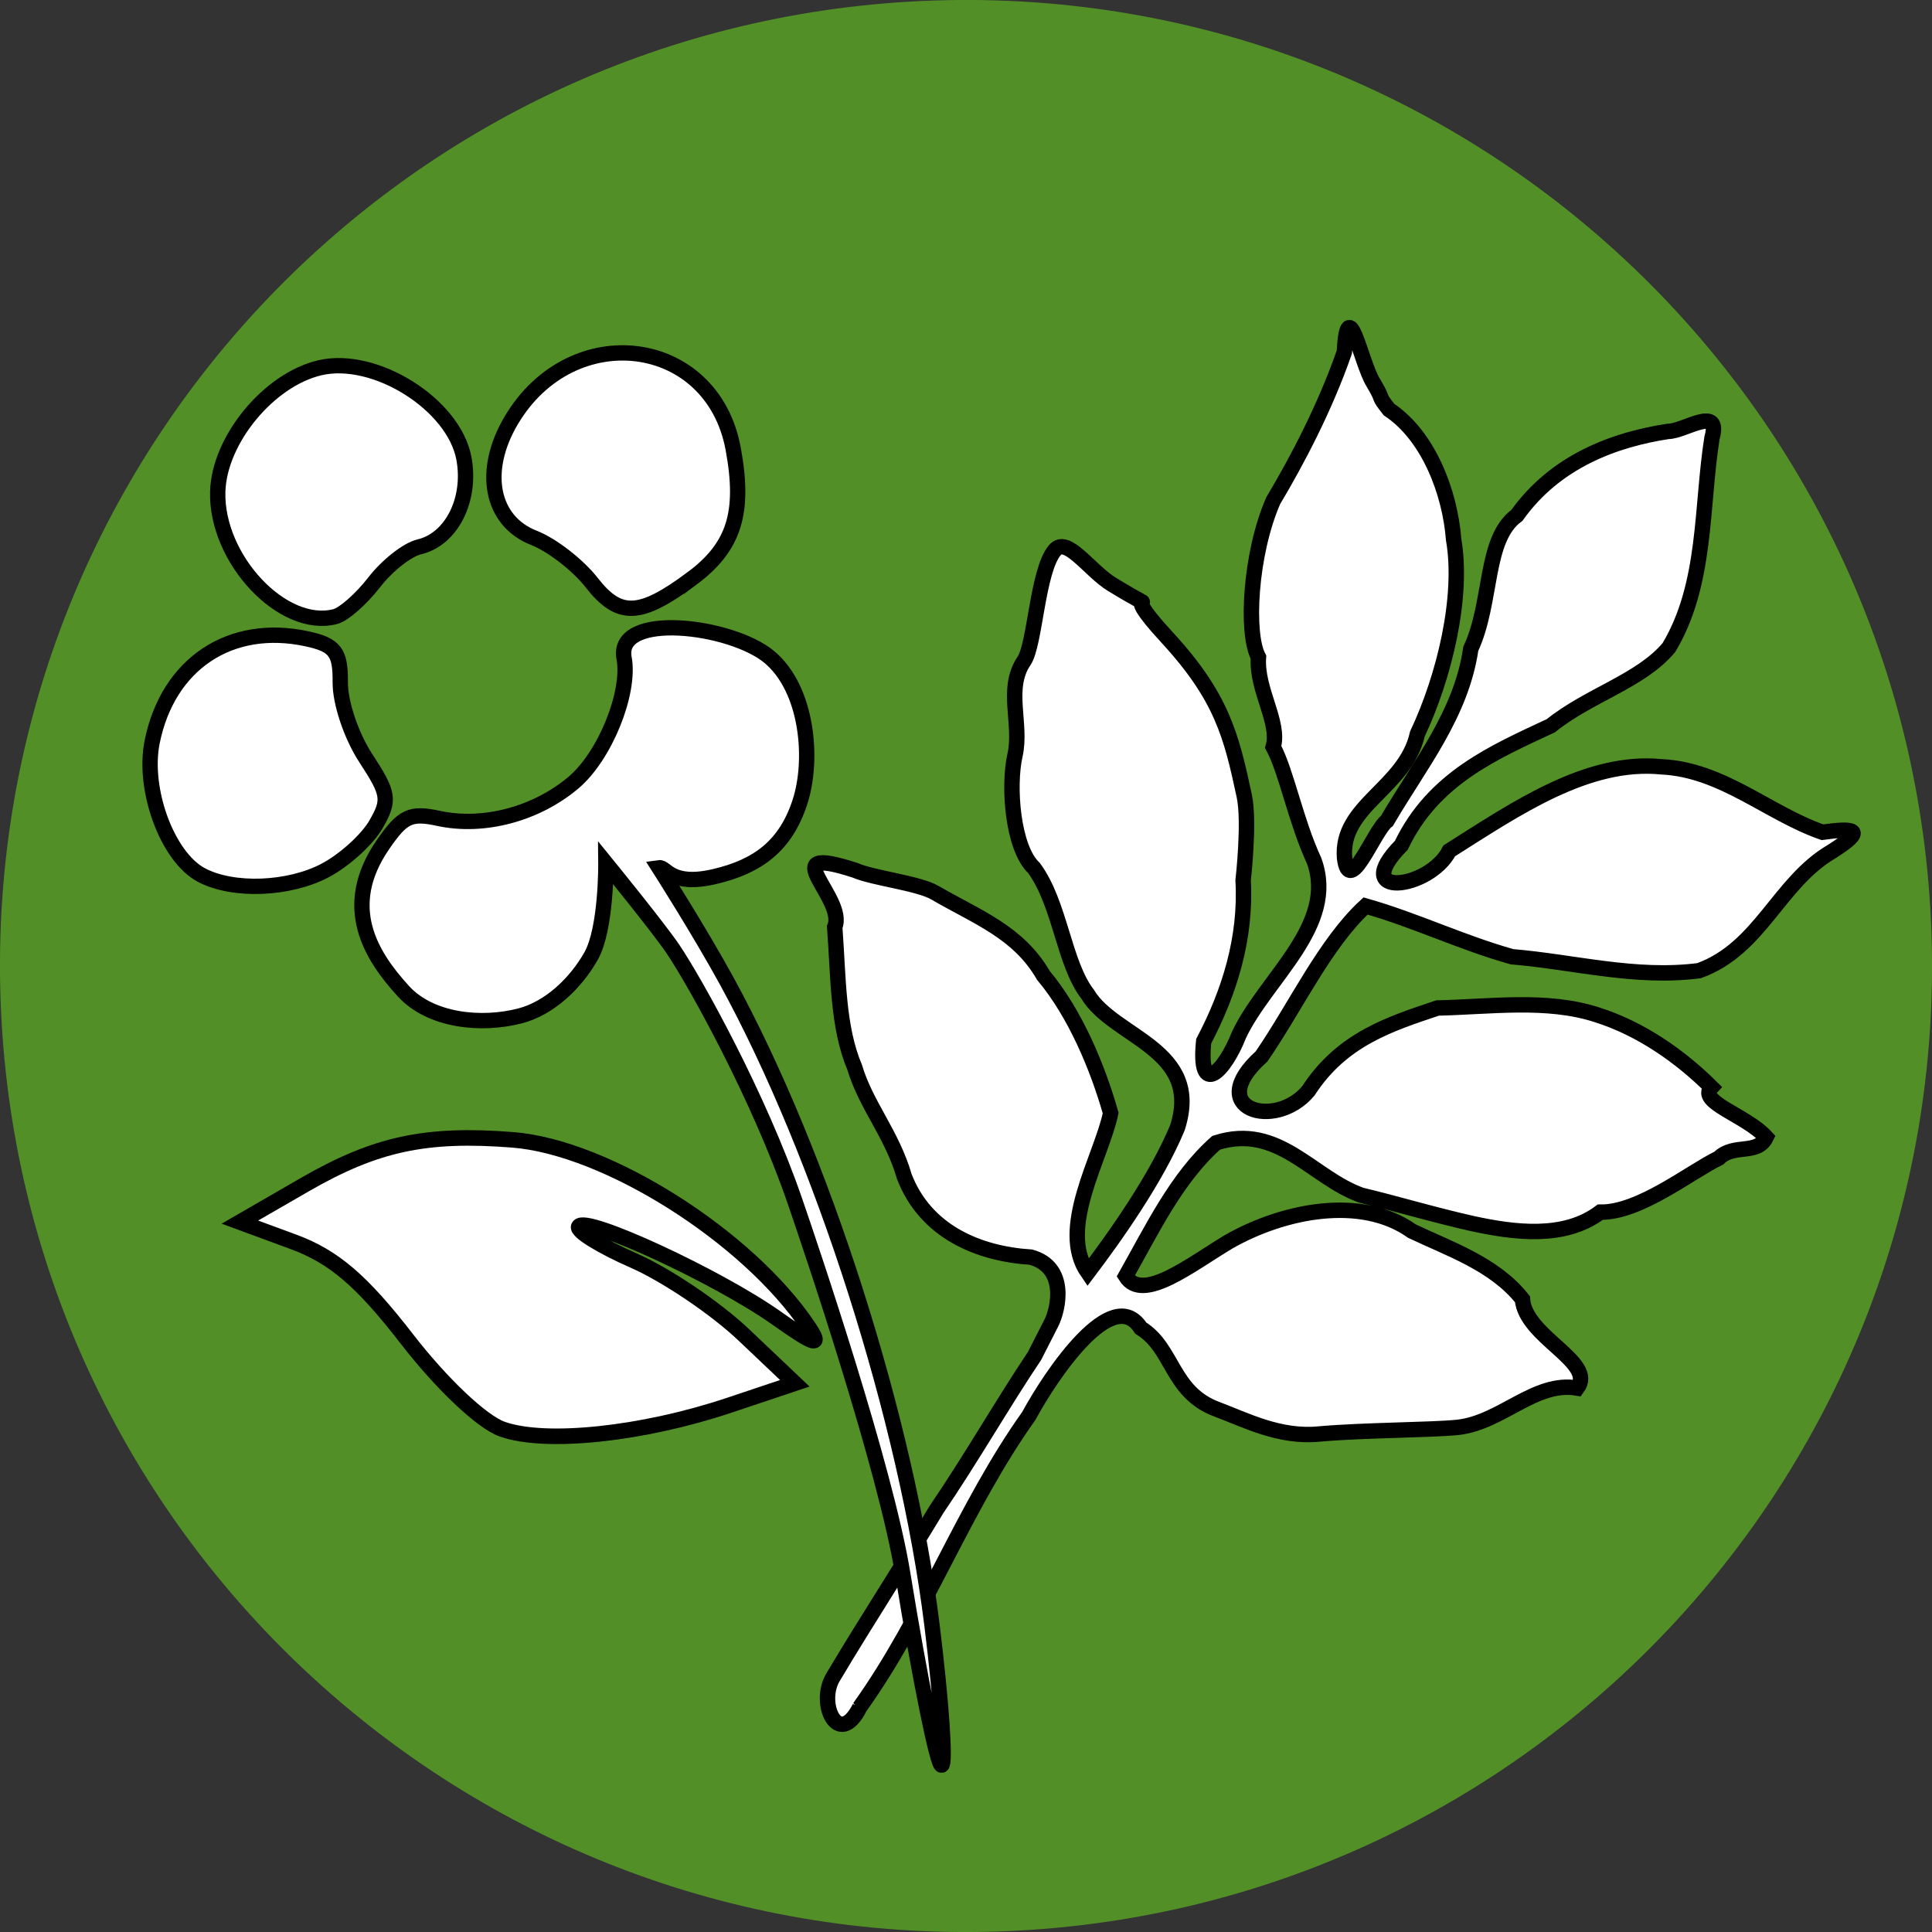
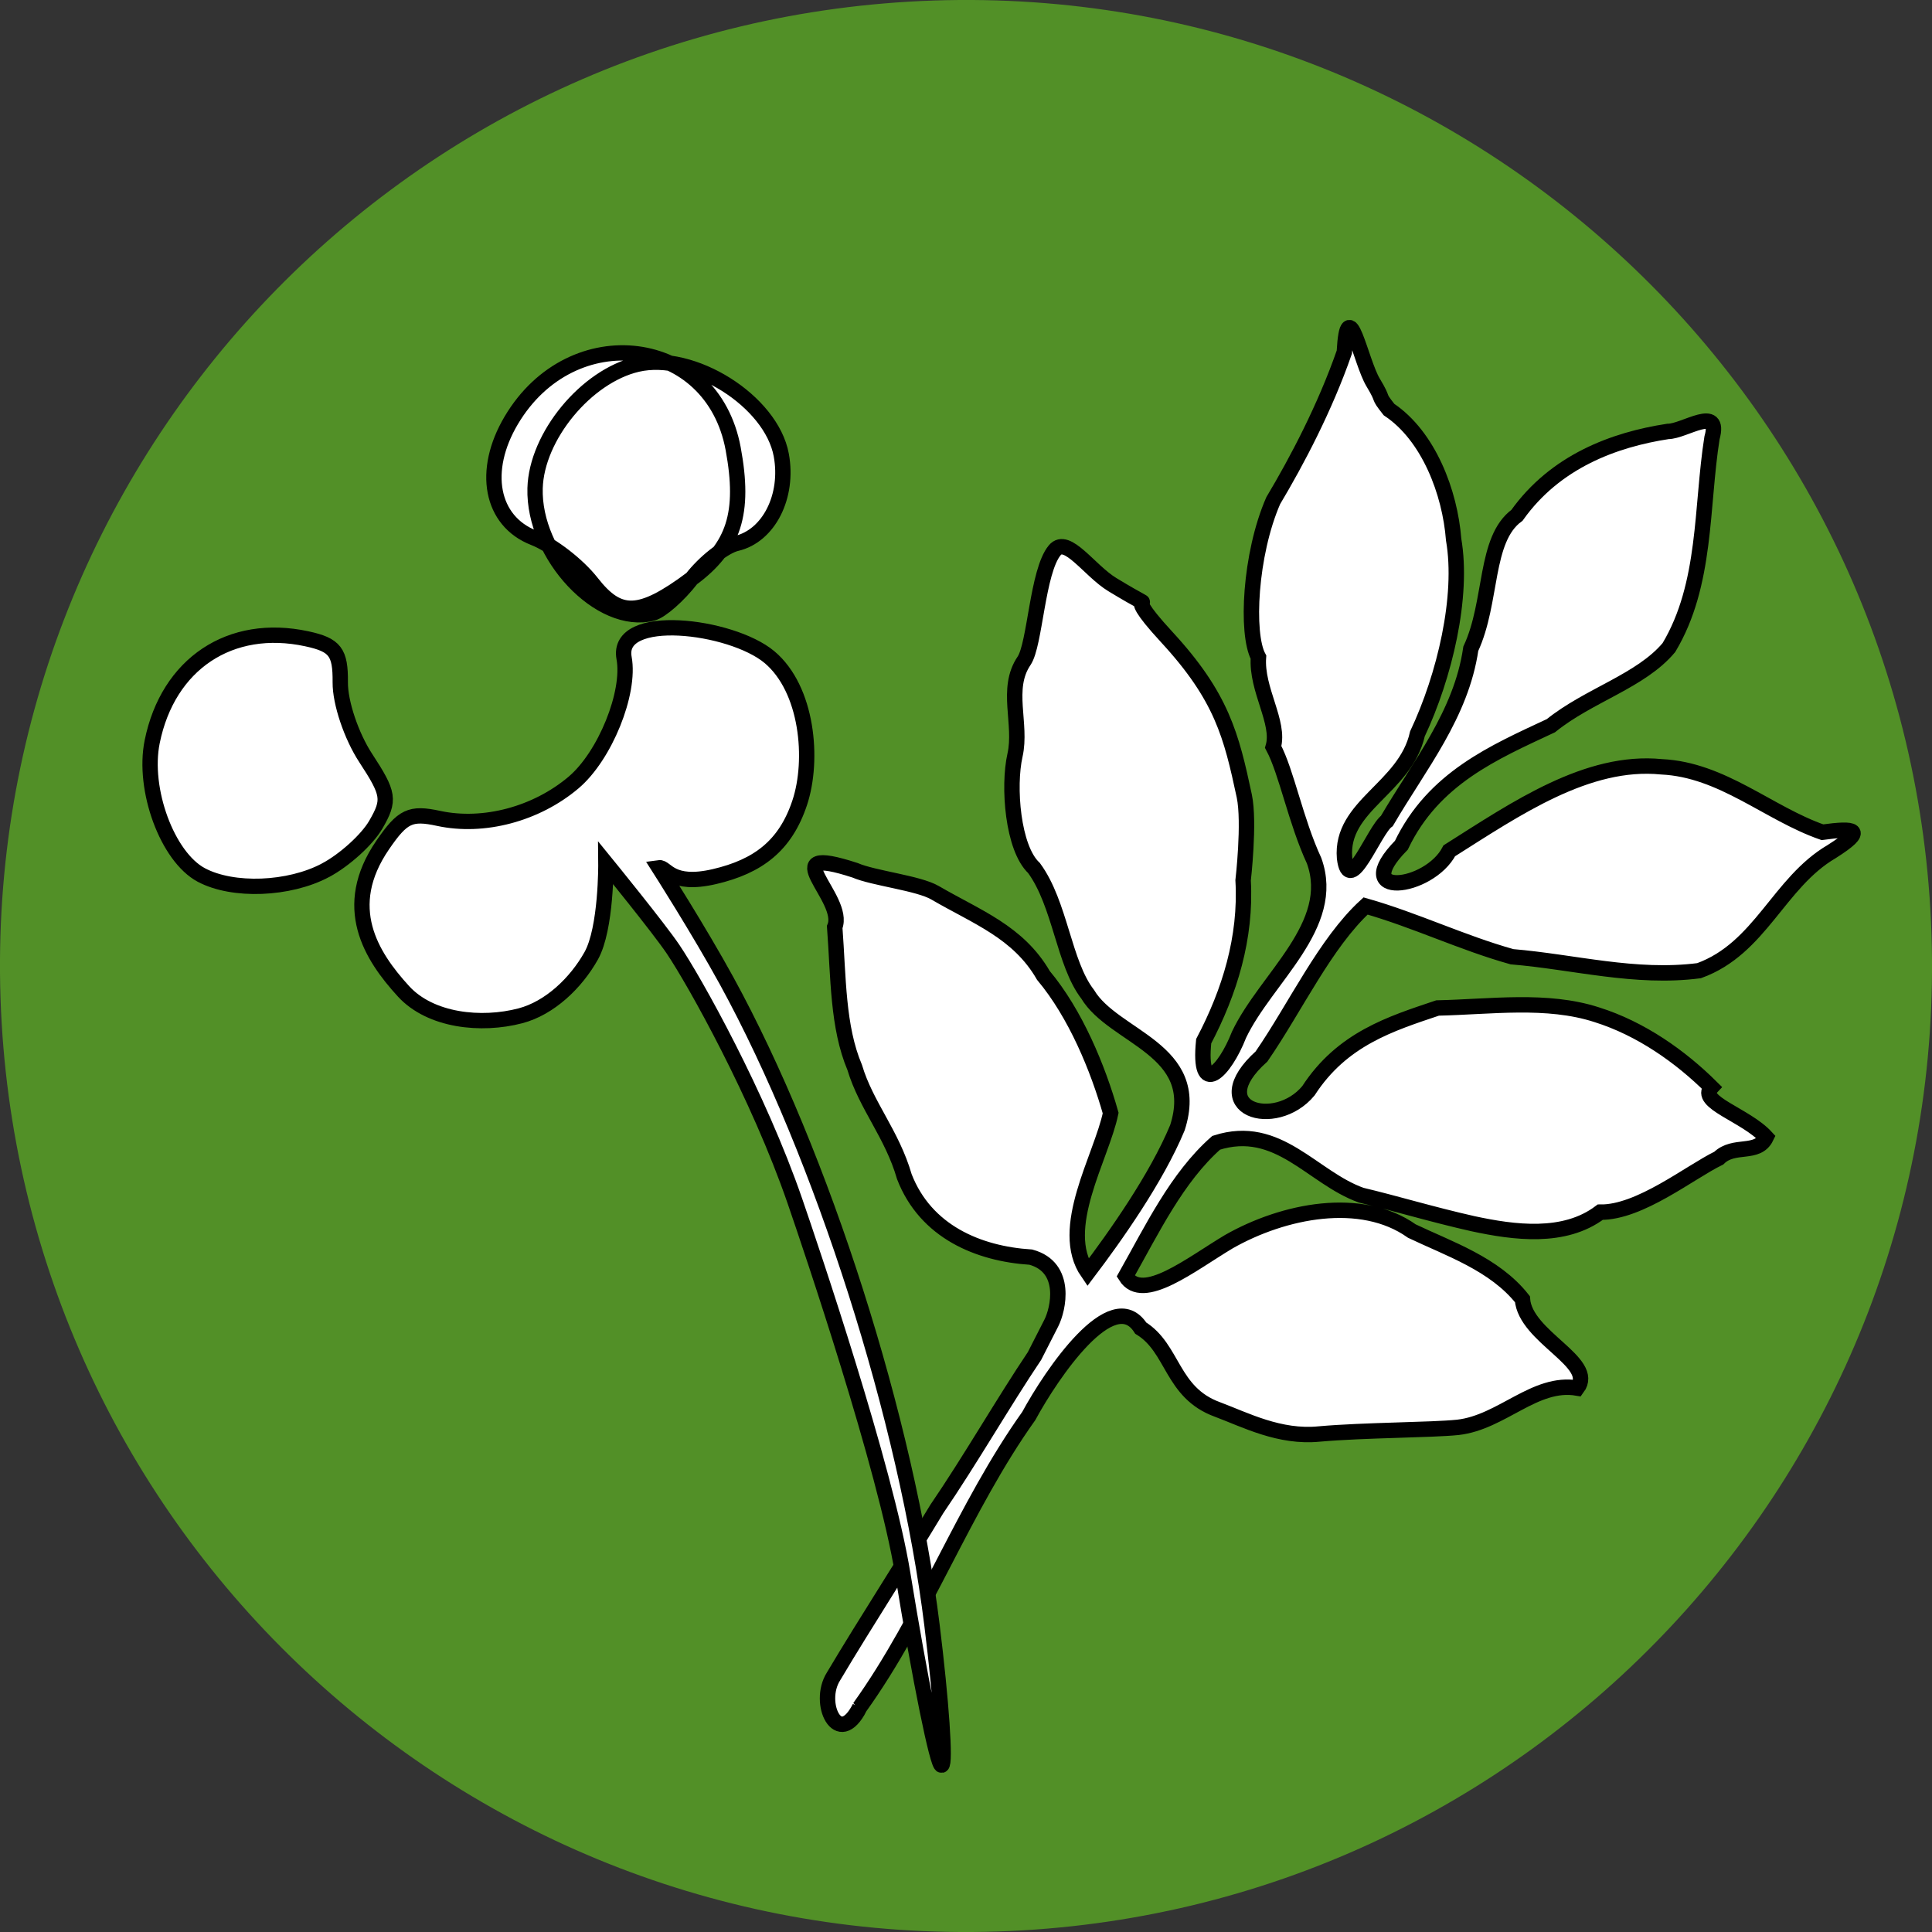
<svg xmlns="http://www.w3.org/2000/svg" xmlns:ns1="http://www.inkscape.org/namespaces/inkscape" xmlns:ns2="http://sodipodi.sourceforge.net/DTD/sodipodi-0.dtd" width="100" height="100" viewBox="0 0 26.458 26.458" version="1.1" id="svg4308" ns1:version="1.1 (c68e22c387, 2021-05-23)" ns2:docname="biljke.svg">
  <rect x="0" y="0" width="26.458" height="26.458" fill="#333333" stroke="none" />
  <ns2:namedview id="namedview4310" pagecolor="#ffffff" bordercolor="#111111" borderopacity="1" ns1:pageshadow="0" ns1:pageopacity="0" ns1:pagecheckerboard="1" ns1:document-units="mm" showgrid="false" units="px" ns1:zoom="0.7198092" ns1:cx="18.060341" ns1:cy="325.08615" ns1:window-width="1920" ns1:window-height="1011" ns1:window-x="0" ns1:window-y="0" ns1:window-maximized="1" ns1:current-layer="layer1" />
  <defs id="defs4305">
    <linearGradient id="linearGradient5290" ns1:swatch="solid">
      <stop id="stop5292" offset="0" style="stop-color:#000000;stop-opacity:1;" />
    </linearGradient>
    <filter style="color-interpolation-filters:sRGB" ns1:label="Edge Detect" id="filter4200-8" x="0" y="0" width="1" height="1">
      <feConvolveMatrix in="SourceGraphic" kernelMatrix="0 1 0 1 -4 1 0 1 0" order="3 3" bias="1" divisor="1" targetX="1" targetY="1" preserveAlpha="true" result="convolve" id="feConvolveMatrix4202-2" />
    </filter>
  </defs>
  <g ns1:label="Слој 1" ns1:groupmode="layer" id="layer1">
    <path id="path5505-3" style="fill:#529027;stroke-width:0.5" d="M 26.451,12.794 C 26.691,20.097 20.966,26.211 13.664,26.451 6.362,26.691 0.248,20.967 0.007,13.664 -0.233,6.362 5.492,0.248 12.794,0.007 20.096,-0.233 26.211,5.492 26.451,12.794" ns1:connector-curvature="0" />
    <path style="fill:#ffffff;stroke:#000000;stroke-width:0.211;stroke-miterlimit:4;stroke-dasharray:none;stroke-opacity:1" d="m 11.771,23.384 c 0.894,-1.246 1.425,-2.74 2.318,-3.993 0.31,-0.572 1.145,-1.808 1.533,-1.203 0.451,0.277 0.416,0.883 1.05,1.114 0.384,0.144 0.852,0.39 1.394,0.336 0.623,-0.055 1.532,-0.053 1.899,-0.091 0.606,-0.069 1.054,-0.637 1.635,-0.538 0.265,-0.355 -0.712,-0.698 -0.751,-1.217 -0.381,-0.483 -1.01,-0.692 -1.514,-0.933 -0.693,-0.492 -1.754,-0.283 -2.506,0.145 -0.519,0.31 -1.182,0.843 -1.413,0.473 0.361,-0.639 0.7,-1.351 1.239,-1.827 0.852,-0.273 1.313,0.478 1.987,0.718 0.461,0.109 0.968,0.264 1.529,0.39 0.562,0.121 1.251,0.215 1.744,-0.158 0.54,0.008 1.228,-0.548 1.623,-0.74 0.209,-0.205 0.528,-0.035 0.649,-0.286 -0.28,-0.306 -0.943,-0.48 -0.75,-0.684 -0.423,-0.42 -0.965,-0.804 -1.571,-0.994 -0.683,-0.221 -1.452,-0.108 -2.179,-0.092 -0.639,0.215 -1.307,0.421 -1.769,1.134 -0.454,0.547 -1.444,0.25 -0.642,-0.47 0.466,-0.676 0.872,-1.554 1.425,-2.061 0.68,0.193 1.319,0.503 2.005,0.695 0.85,0.071 1.688,0.304 2.562,0.191 0.842,-0.305 1.088,-1.204 1.816,-1.631 0.485,-0.307 0.315,-0.325 -0.127,-0.265 -0.74,-0.258 -1.37,-0.857 -2.203,-0.896 -1.015,-0.101 -1.99,0.571 -2.906,1.15 -0.277,0.533 -1.381,0.663 -0.657,-0.076 0.44,-0.919 1.27,-1.273 2.048,-1.637 0.52,-0.42 1.232,-0.611 1.616,-1.07 0.519,-0.867 0.44,-1.924 0.59,-2.871 0.128,-0.46 -0.381,-0.087 -0.603,-0.089 -0.738,0.113 -1.542,0.41 -2.068,1.149 -0.45,0.328 -0.332,1.182 -0.632,1.827 -0.131,0.9 -0.703,1.595 -1.149,2.358 -0.174,0.126 -0.515,1.051 -0.58,0.508 -0.06,-0.721 0.831,-0.953 0.998,-1.7 C 19.784,9.259 20.042,8.168 19.907,7.389 19.858,6.746 19.565,5.971 19.022,5.609 18.847,5.387 18.973,5.518 18.804,5.237 18.634,4.956 18.457,3.979 18.41,4.822 c -0.264,0.76 -0.648,1.489 -0.974,2.035 -0.32,0.734 -0.375,1.824 -0.202,2.143 -0.033,0.444 0.299,0.894 0.202,1.229 0.183,0.343 0.308,1.015 0.56,1.558 0.321,0.885 -0.657,1.604 -1.028,2.383 -0.199,0.51 -0.562,0.869 -0.484,0.089 0.355,-0.675 0.585,-1.417 0.54,-2.203 0,0 0.092,-0.793 0.016,-1.155 C 16.863,10.074 16.734,9.543 15.977,8.723 15.22,7.902 16.081,8.52 15.233,8.006 14.919,7.815 14.612,7.334 14.444,7.536 c -0.239,0.287 -0.268,1.29 -0.42,1.514 -0.26,0.382 -0.027,0.863 -0.124,1.292 -0.097,0.429 -0.031,1.274 0.26,1.545 0.361,0.492 0.407,1.305 0.735,1.729 0.357,0.597 1.577,0.748 1.229,1.828 -0.287,0.692 -0.853,1.49 -1.227,1.984 -0.418,-0.604 0.188,-1.581 0.313,-2.185 -0.174,-0.614 -0.481,-1.36 -0.921,-1.885 -0.344,-0.596 -0.913,-0.799 -1.484,-1.132 -0.227,-0.133 -0.842,-0.198 -1.096,-0.308 -1.151,-0.375 -0.111,0.381 -0.278,0.778 0.052,0.699 0.039,1.366 0.274,1.923 0.156,0.522 0.51,0.908 0.68,1.496 0.292,0.752 1.012,1.055 1.732,1.101 0.509,0.139 0.375,0.718 0.28,0.903 -0.08,0.156 -0.23,0.451 -0.23,0.451 -0.42,0.624 -0.883,1.43 -1.339,2.097 -0.463,0.769 -0.957,1.524 -1.414,2.292 -0.229,0.361 0.067,0.999 0.36,0.423 z" id="path5507" ns1:connector-curvature="0" ns2:nodetypes="ccccccccccccccccccccccccccccccccccccccccczccccccccazssszccccccscccccsccccc" ns1:transform-center-x="-1.489764" ns1:transform-center-y="3.8160575" />
    <g id="g5572" transform="matrix(0.141,0,0,0.141,-76.087,37.872)">
-       <path ns2:nodetypes="ssszzzssssaaacssscsssssssscssssccssscsssccc" ns1:connector-curvature="0" id="path5509" d="m 630.145,-110.747 c -2.455,-19.881 -10.656,-45.617 -19.942,-62.577 -2.673,-4.882 -6.575,-10.993 -6.575,-10.993 0.707,-0.101 1.127,1.854 5.384,0.862 4.257,-0.992 6.9,-3.01 8.283,-7.173 1.384,-4.163 0.774,-11.044 -2.946,-14.153 -3.72,-3.109 -14.953,-4.449 -14.111,0.097 0.626,3.379 -1.862,9.513 -4.902,12.088 -3.625,3.07 -8.739,4.43 -13.11,3.487 -2.746,-0.593 -3.497,-0.235 -5.429,2.579 -4.141,6.034 -1.129,10.777 2.015,14.213 2.626,2.871 7.555,3.38 11.357,2.381 2.844,-0.748 5.391,-3.178 6.874,-5.822 1.492,-2.659 1.428,-9.011 1.428,-9.011 0,0 5.14,6.312 6.521,8.361 2.101,3.116 8.299,14.194 11.839,24.472 1.595,4.63 8.797,25.903 10.475,36.211 1.678,10.308 3.376,18.666 3.774,18.574 0.397,-0.093 -0.023,-6.211 -0.935,-13.595 z m -58.898,-73.328 c 1.846,-0.984 4.042,-2.977 4.88,-4.428 1.385,-2.397 1.295,-2.989 -0.981,-6.467 -1.4,-2.139 -2.491,-5.383 -2.473,-7.351 0.028,-2.948 -0.502,-3.638 -3.248,-4.231 -7.432,-1.604 -13.484,2.426 -15.02,10.003 -0.938,4.629 1.474,11.174 4.768,12.934 3.07,1.64 8.526,1.433 12.074,-0.459 z m 35.549,-28.309 c 4.132,-3.06 5.194,-6.384 4.037,-12.632 -2.029,-10.956 -15.655,-12.697 -21.553,-2.755 -2.907,4.901 -1.97,9.784 2.19,11.409 1.759,0.687 4.29,2.647 5.624,4.356 2.669,3.417 4.682,3.339 9.702,-0.379 z m -30.822,0.337 c 1.254,-1.62 3.218,-3.165 4.364,-3.432 3.136,-0.731 5.086,-4.587 4.345,-8.59 -0.97,-5.239 -8.621,-10.059 -13.984,-8.809 -4.969,1.158 -9.789,7.004 -9.927,12.042 -0.18,6.537 6.332,13.45 11.421,12.126 0.826,-0.215 2.528,-1.717 3.781,-3.337 z" style="fill:#ffffff;stroke:#000000;stroke-width:1.489;stroke-miterlimit:4;stroke-dasharray:none;stroke-opacity:1" />
-       <path style="fill:#ffffff;stroke:#000000;stroke-width:1.511;stroke-miterlimit:4;stroke-dasharray:none;stroke-opacity:1" d="m 611.863,-138.948 c -2.726,-2.587 -7.54,-5.835 -10.697,-7.218 -3.158,-1.383 -5.557,-2.867 -5.331,-3.298 0.59,-1.128 13.537,4.861 19.212,8.887 3.754,2.663 4.441,2.852 3.099,0.851 -5.881,-8.771 -19.587,-17.442 -28.71,-18.162 -8.456,-0.668 -13.338,0.386 -20.234,4.366 l -6.278,3.624 5.202,1.917 c 3.915,1.443 6.643,3.778 11.024,9.441 3.362,4.345 7.266,8.04 9.241,8.746 4.203,1.502 13.614,0.512 22.076,-2.322 l 6.354,-2.128 z" id="path5524" ns1:connector-curvature="0" ns2:nodetypes="scsssscsssscss" />
+       <path ns2:nodetypes="ssszzzssssaaacssscsssssssscssssccssscsssccc" ns1:connector-curvature="0" id="path5509" d="m 630.145,-110.747 c -2.455,-19.881 -10.656,-45.617 -19.942,-62.577 -2.673,-4.882 -6.575,-10.993 -6.575,-10.993 0.707,-0.101 1.127,1.854 5.384,0.862 4.257,-0.992 6.9,-3.01 8.283,-7.173 1.384,-4.163 0.774,-11.044 -2.946,-14.153 -3.72,-3.109 -14.953,-4.449 -14.111,0.097 0.626,3.379 -1.862,9.513 -4.902,12.088 -3.625,3.07 -8.739,4.43 -13.11,3.487 -2.746,-0.593 -3.497,-0.235 -5.429,2.579 -4.141,6.034 -1.129,10.777 2.015,14.213 2.626,2.871 7.555,3.38 11.357,2.381 2.844,-0.748 5.391,-3.178 6.874,-5.822 1.492,-2.659 1.428,-9.011 1.428,-9.011 0,0 5.14,6.312 6.521,8.361 2.101,3.116 8.299,14.194 11.839,24.472 1.595,4.63 8.797,25.903 10.475,36.211 1.678,10.308 3.376,18.666 3.774,18.574 0.397,-0.093 -0.023,-6.211 -0.935,-13.595 z m -58.898,-73.328 c 1.846,-0.984 4.042,-2.977 4.88,-4.428 1.385,-2.397 1.295,-2.989 -0.981,-6.467 -1.4,-2.139 -2.491,-5.383 -2.473,-7.351 0.028,-2.948 -0.502,-3.638 -3.248,-4.231 -7.432,-1.604 -13.484,2.426 -15.02,10.003 -0.938,4.629 1.474,11.174 4.768,12.934 3.07,1.64 8.526,1.433 12.074,-0.459 z m 35.549,-28.309 c 4.132,-3.06 5.194,-6.384 4.037,-12.632 -2.029,-10.956 -15.655,-12.697 -21.553,-2.755 -2.907,4.901 -1.97,9.784 2.19,11.409 1.759,0.687 4.29,2.647 5.624,4.356 2.669,3.417 4.682,3.339 9.702,-0.379 z c 1.254,-1.62 3.218,-3.165 4.364,-3.432 3.136,-0.731 5.086,-4.587 4.345,-8.59 -0.97,-5.239 -8.621,-10.059 -13.984,-8.809 -4.969,1.158 -9.789,7.004 -9.927,12.042 -0.18,6.537 6.332,13.45 11.421,12.126 0.826,-0.215 2.528,-1.717 3.781,-3.337 z" style="fill:#ffffff;stroke:#000000;stroke-width:1.489;stroke-miterlimit:4;stroke-dasharray:none;stroke-opacity:1" />
    </g>
  </g>
</svg>